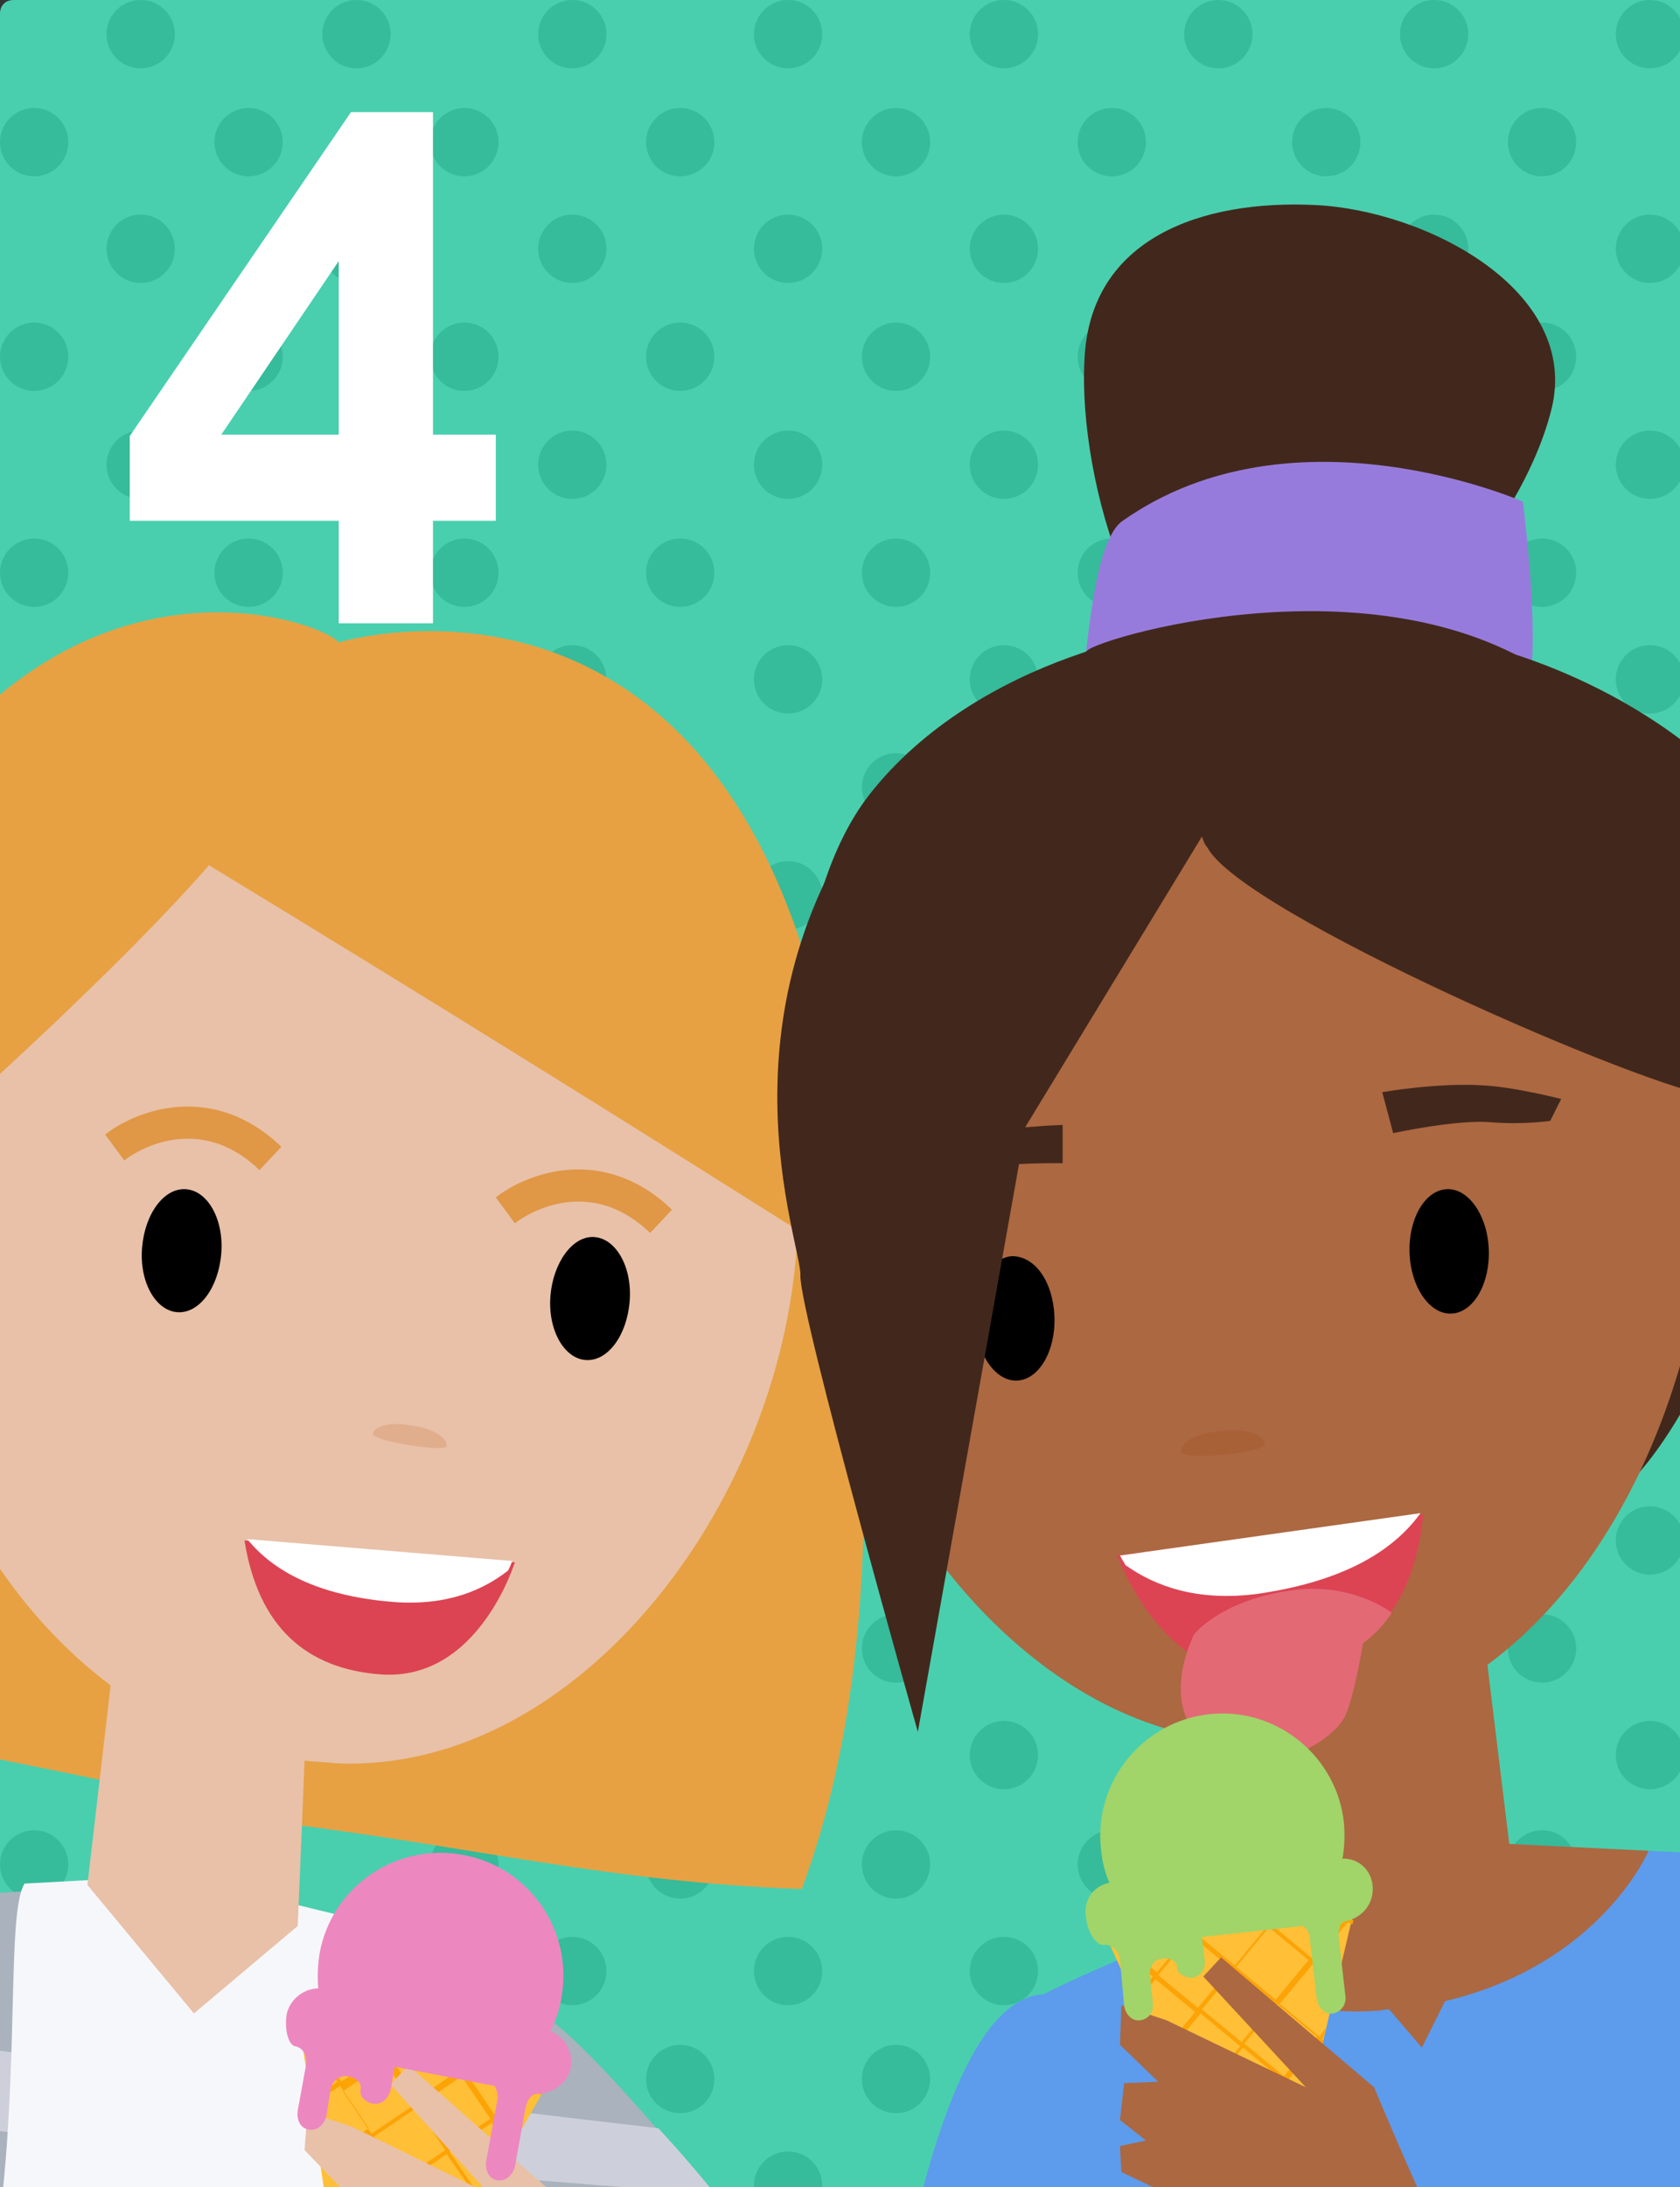
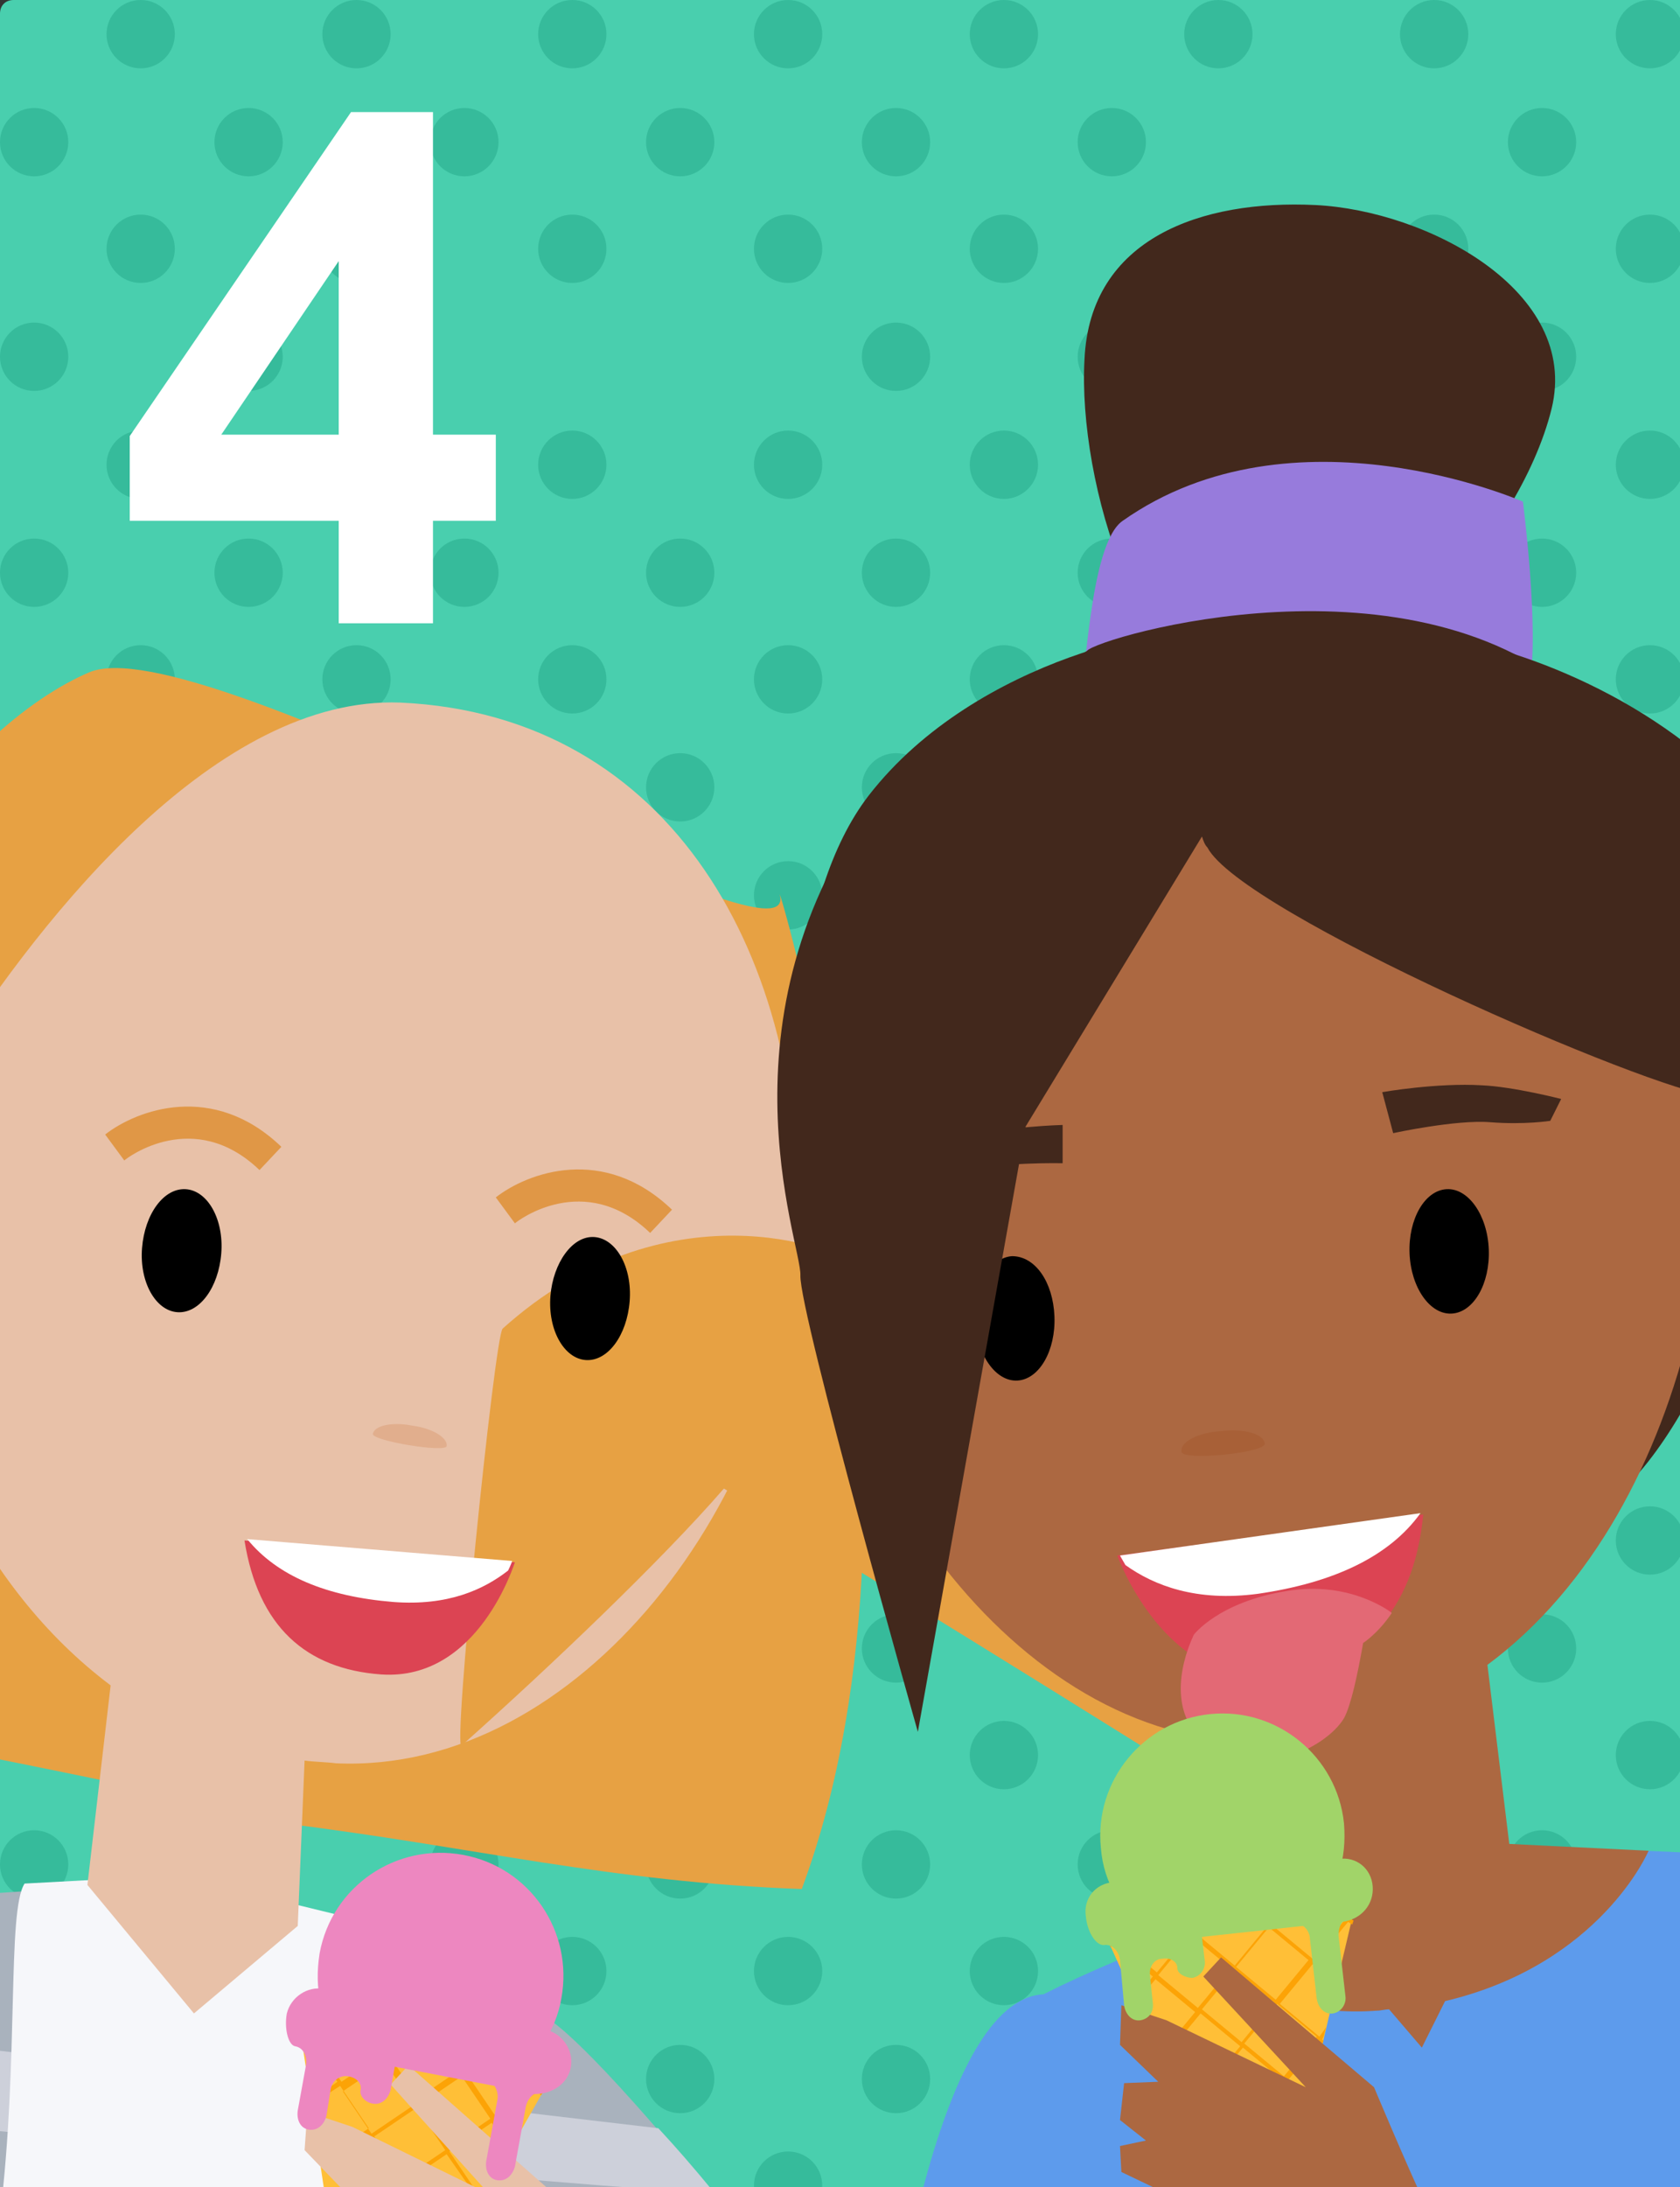
<svg xmlns="http://www.w3.org/2000/svg" xmlns:xlink="http://www.w3.org/1999/xlink" version="1.1" x="0px" y="0px" width="123px" height="160px" viewBox="0 0 123 160" xml:space="preserve">
  <rect x="0" y="0" width="123" height="160" fill="#333333" stroke="none" />
  <style type="text/css">.st0{fill:#49CFAE;} .st1{fill:#36BB9B;} .st2{clip-path:url(#SVGID_2_);} .st3{fill:#FFFFFF;} .st4{fill:#E7A143;} .st5{fill:#A9B2BD;} .st6{fill:#CDD0DA;} .st7{fill:#F6F7FA;} .st8{fill:#E8C1A8;} .st9{fill:#8E5830;} .st10{fill:#E1AE8D;} .st11{fill:#E09746;} .st12{fill:#DC4453;} .st13{fill:#42281C;} .st14{fill:#977BDC;} .st15{fill:#5D9BEC;} .st16{fill:#AC6841;} .st17{fill:#A86037;} .st18{fill:#FFBF37;} .st19{fill:#FCA306;} .st20{fill:#ED87C0;} .st21{fill:#E36975;} .st22{fill:#A1D469;}</style>
  <path class="st0" d="M123 160H0V1c0-.6.4-1 1-1h122v160z" id="Capa_1" />
  <g id="dots">
    <circle class="st1" cx="10.3" cy="2.5" r="2.5" />
    <circle class="st1" cx="26.1" cy="2.5" r="2.5" />
    <circle class="st1" cx="41.9" cy="2.5" r="2.5" />
    <circle class="st1" cx="57.7" cy="2.5" r="2.5" />
    <circle class="st1" cx="73.5" cy="2.5" r="2.5" />
    <circle class="st1" cx="89.2" cy="2.5" r="2.5" />
    <circle class="st1" cx="105" cy="2.5" r="2.5" />
    <circle class="st1" cx="120.8" cy="2.5" r="2.5" />
    <circle class="st1" cx="2.5" cy="10.4" r="2.5" />
    <circle class="st1" cx="18.2" cy="10.4" r="2.5" />
    <circle class="st1" cx="34" cy="10.4" r="2.5" />
    <circle class="st1" cx="49.8" cy="10.4" r="2.5" />
    <circle class="st1" cx="65.6" cy="10.4" r="2.5" />
    <circle class="st1" cx="81.4" cy="10.4" r="2.5" />
-     <circle class="st1" cx="97.1" cy="10.4" r="2.5" />
    <circle class="st1" cx="112.9" cy="10.4" r="2.5" />
    <circle class="st1" cx="10.3" cy="18.2" r="2.5" />
    <circle class="st1" cx="26.1" cy="18.2" r="2.5" />
    <circle class="st1" cx="41.9" cy="18.2" r="2.5" />
    <circle class="st1" cx="57.7" cy="18.2" r="2.5" />
    <circle class="st1" cx="73.5" cy="18.2" r="2.5" />
    <circle class="st1" cx="89.2" cy="18.2" r="2.5" />
    <circle class="st1" cx="105" cy="18.2" r="2.5" />
    <circle class="st1" cx="120.8" cy="18.2" r="2.5" />
    <circle class="st1" cx="2.5" cy="26.1" r="2.5" />
    <circle class="st1" cx="18.2" cy="26.1" r="2.5" />
-     <circle class="st1" cx="34" cy="26.1" r="2.5" />
-     <circle class="st1" cx="49.8" cy="26.1" r="2.5" />
    <circle class="st1" cx="65.6" cy="26.1" r="2.5" />
    <circle class="st1" cx="81.4" cy="26.1" r="2.5" />
    <circle class="st1" cx="97.1" cy="26.1" r="2.5" />
    <circle class="st1" cx="112.9" cy="26.1" r="2.5" />
    <circle class="st1" cx="10.3" cy="34" r="2.5" />
    <circle class="st1" cx="26.1" cy="34" r="2.5" />
    <circle class="st1" cx="41.9" cy="34" r="2.5" />
    <circle class="st1" cx="57.7" cy="34" r="2.5" />
    <circle class="st1" cx="73.5" cy="34" r="2.5" />
    <circle class="st1" cx="89.2" cy="34" r="2.5" />
    <circle class="st1" cx="105" cy="34" r="2.5" />
    <circle class="st1" cx="120.8" cy="34" r="2.5" />
    <circle class="st1" cx="2.5" cy="41.9" r="2.5" />
    <circle class="st1" cx="18.2" cy="41.9" r="2.5" />
    <circle class="st1" cx="34" cy="41.9" r="2.5" />
    <circle class="st1" cx="49.8" cy="41.9" r="2.5" />
    <circle class="st1" cx="65.6" cy="41.9" r="2.5" />
    <circle class="st1" cx="81.4" cy="41.9" r="2.5" />
    <circle class="st1" cx="97.1" cy="41.9" r="2.5" />
    <circle class="st1" cx="112.9" cy="41.9" r="2.5" />
    <circle class="st1" cx="10.3" cy="49.7" r="2.5" />
    <circle class="st1" cx="26.1" cy="49.7" r="2.5" />
    <circle class="st1" cx="41.9" cy="49.7" r="2.5" />
    <circle class="st1" cx="57.7" cy="49.7" r="2.5" />
    <circle class="st1" cx="73.5" cy="49.7" r="2.5" />
    <circle class="st1" cx="89.2" cy="49.7" r="2.5" />
    <circle class="st1" cx="105" cy="49.7" r="2.5" />
    <circle class="st1" cx="120.8" cy="49.7" r="2.5" />
    <circle class="st1" cx="2.5" cy="57.6" r="2.5" />
    <circle class="st1" cx="18.2" cy="57.6" r="2.5" />
    <circle class="st1" cx="34" cy="57.6" r="2.5" />
    <circle class="st1" cx="49.8" cy="57.6" r="2.5" />
    <circle class="st1" cx="65.6" cy="57.6" r="2.5" />
    <circle class="st1" cx="81.4" cy="57.6" r="2.5" />
    <circle class="st1" cx="97.1" cy="57.6" r="2.5" />
    <circle class="st1" cx="112.9" cy="57.6" r="2.5" />
    <circle class="st1" cx="10.3" cy="65.5" r="2.5" />
    <circle class="st1" cx="26.1" cy="65.5" r="2.5" />
    <circle class="st1" cx="41.9" cy="65.5" r="2.5" />
    <circle class="st1" cx="57.7" cy="65.5" r="2.5" />
    <circle class="st1" cx="73.5" cy="65.5" r="2.5" />
    <circle class="st1" cx="89.2" cy="65.5" r="2.5" />
    <circle class="st1" cx="105" cy="65.5" r="2.5" />
    <circle class="st1" cx="120.8" cy="65.5" r="2.5" />
    <circle class="st1" cx="2.5" cy="73.4" r="2.5" />
    <circle class="st1" cx="18.2" cy="73.4" r="2.5" />
    <circle class="st1" cx="34" cy="73.4" r="2.5" />
    <circle class="st1" cx="49.8" cy="73.4" r="2.5" />
    <circle class="st1" cx="65.6" cy="73.4" r="2.5" />
    <circle class="st1" cx="81.4" cy="73.4" r="2.5" />
    <circle class="st1" cx="97.1" cy="73.4" r="2.5" />
    <circle class="st1" cx="112.9" cy="73.4" r="2.5" />
    <circle class="st1" cx="10.3" cy="81.2" r="2.5" />
    <circle class="st1" cx="26.1" cy="81.2" r="2.5" />
    <circle class="st1" cx="41.9" cy="81.2" r="2.5" />
    <circle class="st1" cx="57.7" cy="81.2" r="2.5" />
    <circle class="st1" cx="73.5" cy="81.2" r="2.5" />
    <circle class="st1" cx="89.2" cy="81.2" r="2.5" />
    <circle class="st1" cx="105" cy="81.2" r="2.5" />
    <circle class="st1" cx="120.8" cy="81.2" r="2.5" />
    <circle class="st1" cx="2.5" cy="89.1" r="2.5" />
    <circle class="st1" cx="18.2" cy="89.1" r="2.5" />
    <circle class="st1" cx="34" cy="89.1" r="2.5" />
    <circle class="st1" cx="49.8" cy="89.1" r="2.5" />
    <circle class="st1" cx="65.6" cy="89.1" r="2.5" />
    <circle class="st1" cx="81.4" cy="89.1" r="2.5" />
    <circle class="st1" cx="97.1" cy="89.1" r="2.5" />
    <circle class="st1" cx="112.9" cy="89.1" r="2.5" />
    <circle class="st1" cx="10.3" cy="96.9" r="2.5" />
    <circle class="st1" cx="26.1" cy="96.9" r="2.5" />
    <circle class="st1" cx="41.9" cy="96.9" r="2.5" />
    <circle class="st1" cx="57.7" cy="96.9" r="2.5" />
    <circle class="st1" cx="73.5" cy="96.9" r="2.5" />
    <circle class="st1" cx="89.2" cy="96.9" r="2.5" />
    <circle class="st1" cx="105" cy="96.9" r="2.5" />
    <circle class="st1" cx="120.8" cy="96.9" r="2.5" />
    <circle class="st1" cx="2.5" cy="104.9" r="2.5" />
    <circle class="st1" cx="18.2" cy="104.9" r="2.5" />
    <circle class="st1" cx="34" cy="104.9" r="2.5" />
    <circle class="st1" cx="49.8" cy="104.9" r="2.5" />
    <circle class="st1" cx="65.6" cy="104.9" r="2.5" />
    <circle class="st1" cx="81.4" cy="104.9" r="2.5" />
    <circle class="st1" cx="97.1" cy="104.9" r="2.5" />
    <circle class="st1" cx="112.9" cy="104.9" r="2.5" />
    <circle class="st1" cx="10.3" cy="112.7" r="2.5" />
    <circle class="st1" cx="26.1" cy="112.7" r="2.5" />
    <circle class="st1" cx="41.9" cy="112.7" r="2.5" />
    <circle class="st1" cx="57.7" cy="112.7" r="2.5" />
    <circle class="st1" cx="73.5" cy="112.7" r="2.5" />
    <circle class="st1" cx="89.2" cy="112.7" r="2.5" />
    <circle class="st1" cx="105" cy="112.7" r="2.5" />
    <circle class="st1" cx="120.8" cy="112.7" r="2.5" />
    <circle class="st1" cx="2.5" cy="120.6" r="2.5" />
    <circle class="st1" cx="18.2" cy="120.6" r="2.5" />
    <circle class="st1" cx="34" cy="120.6" r="2.5" />
    <circle class="st1" cx="49.8" cy="120.6" r="2.5" />
    <circle class="st1" cx="65.6" cy="120.6" r="2.5" />
    <circle class="st1" cx="81.4" cy="120.6" r="2.5" />
    <circle class="st1" cx="97.1" cy="120.6" r="2.5" />
    <circle class="st1" cx="112.9" cy="120.6" r="2.5" />
    <circle class="st1" cx="10.3" cy="128.4" r="2.5" />
    <circle class="st1" cx="26.1" cy="128.4" r="2.5" />
    <circle class="st1" cx="41.9" cy="128.4" r="2.5" />
    <circle class="st1" cx="57.7" cy="128.4" r="2.5" />
    <circle class="st1" cx="73.5" cy="128.4" r="2.5" />
    <circle class="st1" cx="89.2" cy="128.4" r="2.5" />
    <circle class="st1" cx="105" cy="128.4" r="2.5" />
    <circle class="st1" cx="120.8" cy="128.4" r="2.5" />
    <circle class="st1" cx="2.5" cy="136.4" r="2.5" />
    <circle class="st1" cx="18.2" cy="136.4" r="2.5" />
    <circle class="st1" cx="34" cy="136.4" r="2.5" />
    <circle class="st1" cx="49.8" cy="136.4" r="2.5" />
    <circle class="st1" cx="65.6" cy="136.4" r="2.5" />
    <circle class="st1" cx="81.4" cy="136.4" r="2.5" />
    <circle class="st1" cx="97.1" cy="136.4" r="2.5" />
    <circle class="st1" cx="112.9" cy="136.4" r="2.5" />
    <circle class="st1" cx="10.3" cy="144.2" r="2.5" />
    <circle class="st1" cx="26.1" cy="144.2" r="2.5" />
    <circle class="st1" cx="41.9" cy="144.2" r="2.5" />
    <circle class="st1" cx="57.7" cy="144.2" r="2.5" />
    <circle class="st1" cx="73.5" cy="144.2" r="2.5" />
    <circle class="st1" cx="89.2" cy="144.2" r="2.5" />
    <circle class="st1" cx="105" cy="144.2" r="2.5" />
    <circle class="st1" cx="120.8" cy="144.2" r="2.5" />
    <circle class="st1" cx="2.5" cy="152.1" r="2.5" />
    <circle class="st1" cx="18.2" cy="152.1" r="2.5" />
    <circle class="st1" cx="34" cy="152.1" r="2.5" />
    <circle class="st1" cx="49.8" cy="152.1" r="2.5" />
    <circle class="st1" cx="65.6" cy="152.1" r="2.5" />
    <circle class="st1" cx="81.4" cy="152.1" r="2.5" />
    <circle class="st1" cx="97.1" cy="152.1" r="2.5" />
    <circle class="st1" cx="112.9" cy="152.1" r="2.5" />
    <circle class="st1" cx="10.3" cy="159.9" r="2.5" />
    <circle class="st1" cx="26.1" cy="159.9" r="2.5" />
    <circle class="st1" cx="41.9" cy="159.9" r="2.5" />
    <circle class="st1" cx="57.7" cy="159.9" r="2.5" />
    <circle class="st1" cx="73.5" cy="159.9" r="2.5" />
    <circle class="st1" cx="89.2" cy="159.9" r="2.5" />
    <circle class="st1" cx="105" cy="159.9" r="2.5" />
    <circle class="st1" cx="120.8" cy="159.9" r="2.5" />
  </g>
  <g id="_x30_4">
    <defs>
      <path id="SVGID_1_" d="M0 0h123v160H0z" />
    </defs>
    <clipPath id="SVGID_2_">
      <use xlink:href="#SVGID_1_" overflow="visible" />
    </clipPath>
    <g class="st2">
      <path class="st3" d="M24.8 45.6v-7.5H9.5v-6.2L25.7 8.2h6v23.6h4.6v6.3h-4.6v7.5h-6.9zm0-13.8V19.1l-8.6 12.7h8.6z" />
    </g>
    <g class="st2">
      <path class="st4" d="M57.1 65.5c1.5 6.2-42.6-19.8-50.6-16.3-2.1.9-4.8 2.6-7.6 5.3-2.9 2.8-3.6 73.3 1 74.2 10 2 20.9 4.3 20.9 4.7 13.8 1.7 23.9 4.3 37.9 4.8 11.3-30.4-2-74.5-1.6-72.7z" />
      <path class="st5" d="M-.3 138.5c4.5-.3 9.6-.6 14-.4 8.2.2 20 6.3 25.1 9.1 1.3-.5 6.7 5.3 13.5 13.5.2.2-52.2.3-52.3 0-1.5-6.7-2.9-22-.3-22.2z" />
      <path class="st6" d="M-1.2 155.8s54 5.2 53.4 4.5c-1.4-1.7-2.7-3.2-4-4.6L-2 149.8l.8 6z" />
      <path class="st7" d="M12.9 137.2l-11.1.6c-1.3 2-.4 12.9-1.8 24.3 0 .4 27-.2 27-1.1-.8-10.9-1.8-20.8-1.8-20.8l-12.3-3z" />
      <path class="st8" d="M29.3 51.4C15.9 50.9 3.2 66.9-3.6 77.5c-3.4 5.2-.8 29.4.4 31.8 2.7 5.5 6.5 10.4 11.3 14l-1.7 14.6 7.8 9.4 7.6-6.4.5-12.1c.7.1 1.5.1 2.3.2 17.8.8 33.1-19.4 33.8-39.1.6-19.6-9.1-37.6-29.1-38.5z" />
      <path class="st9" d="M21.8 227.2zM30.9 232.5z" />
-       <path class="st4" d="M62.5 92.6C60 36.2 24.8 47 24.8 47c-1-1.3-13.8-6.1-25.7 4.6-.6.6-3.7 31.2-3 30.5 6.4-5.7 14.6-13.5 19.2-18.8 15.8 9.6 31.6 19.4 47.2 29.3z" />
+       <path class="st4" d="M62.5 92.6c-1-1.3-13.8-6.1-25.7 4.6-.6.6-3.7 31.2-3 30.5 6.4-5.7 14.6-13.5 19.2-18.8 15.8 9.6 31.6 19.4 47.2 29.3z" />
      <path d="M10.4 91.3c-.2 2.5 1 4.6 2.6 4.7 1.6.1 3-1.8 3.2-4.3.2-2.5-1-4.6-2.6-4.7-1.6-.1-3 1.8-3.2 4.3zM40.3 94.8c-.2 2.5 1 4.6 2.6 4.7 1.6.1 3-1.8 3.2-4.3.2-2.5-1-4.6-2.6-4.7-1.6-.1-3 1.9-3.2 4.3z" />
      <path class="st10" d="M32.7 105.8c.1-.6-1-1.3-2.5-1.5-1.5-.3-2.8 0-2.9.6-.1.5 5.3 1.4 5.4.9z" />
      <path class="st11" d="M37.7 89.5c.2-.2 5.1-3.9 9.9.7l1.6-1.7c-5-4.8-10.6-2.7-12.9-.9l1.4 1.9zM9.1 84.9c.2-.2 5.1-3.9 9.9.7l1.6-1.7c-5-4.8-10.6-2.7-12.9-.9l1.4 1.9z" />
      <path class="st12" d="M27.9 122.5c-5.5-.4-9-3.5-10-9.8l19.8 1.6c0-.1-2.6 8.7-9.8 8.2z" />
      <path class="st3" d="M18.1 112.6c2.2 2.7 5.8 4.2 10.7 4.6 4 .3 6.6-.9 8.4-2.3.2-.4.3-.7.3-.7l-19.4-1.6z" />
      <g>
        <path class="st13" d="M113.6 29.9c-2.4 9.7-13.7 21.7-21.9 21.3-8.2-.4-12.8-16-12.3-24.9.4-8.9 8.6-11.7 16.9-11.3 8.2.4 19.4 6.3 17.3 14.9z" />
        <path class="st14" d="M78.9 52.2c.6-1.8.8-12.4 3.3-14.1 12.5-8.8 29.3-1.4 29.3-1.4s1.2 9.3.5 13.2c-.6 3.9-31.8 0-33.8.3" />
        <path class="st13" d="M124.2 55c-8-6.5-18.1-9-22.8-8.8-3.7.2-13.5.3-13.6.2-1.1-.9-16.2 1.5-24.2 11.8-5.7 7.4-5.6 21-5.3 25.9.1 1 56 29.4 61.2 24.2 1.6-1.7 3.2-4.1 4.6-6.8 2.1-3.7.9-45.8.1-46.5z" />
        <path class="st15" d="M124.5 135.6c-6.3-.4-14.7-.5-20.9.7-8.8 1.7-21.5 6.7-27.2 9.6-3.8.2-6.7 6.1-8.9 14.5-.2.9 58.3 1 58.3.5.1-8.3-.4-25.3-1.3-25.3z" />
        <path class="st16" d="M127.6 80c-.7-.1-1.5.1-2.3.5-1.4-19.1-18.3-31.8-37.6-31.1C68 50.2 58.4 68.3 59.2 88c.8 19.7 16 40.1 33.5 39.4 1 0 1.9-.1 2.8-.3l.7 10.5c-8.1 2.8-6.7 2.8-11 4.1 0 0 6.1 6.1 15.6 5.4.3 0 .6-.1.9-.1l2.4 2.8 1.7-3.4c11.4-2.7 14.9-11 14.9-11l-10.2-.5-1.6-13.1c7.7-5.7 12.6-15.1 14.9-24.9 3.1-.3 7.7-3.5 8.2-7.7.6-4.8-1.4-8.8-4.4-9.2z" />
        <path class="st13" d="M101.2 79.9s4-.7 7.3-.5c2.3.1 5.8 1 5.8 1l-.8 1.6s-1.9.3-4.4.1c-2.5-.2-7.1.8-7.1.8l-.8-3zM77.8 82.3s-4.1.1-7.2.9c-2.2.6-5.4 2.1-5.4 2.1l1.1 1.3s1.9-.1 4.4-.9c2.4-.7 7.1-.6 7.1-.6v-2.8z" />
        <path class="st17" d="M92.6 105.6c.1.7-6.1 1.3-6.1.6-.1-.7 1.2-1.4 2.9-1.5 1.7-.2 3.1.2 3.2.9z" />
        <path class="st18" d="M35.4 160.7l4.6-8.1-17.9-3.3 1.6 10.7z" />
        <path class="st19" d="M35 160.9l.1.2.2-.3-.1-.1.2-.1.3-.6-.7.5-2.1-3.1 3.1-2.1 1.3 1.9.2-.3-1.2-1.8 3.1-2.1.2.3.2-.3-.1-.2.3-.2-.4-.1h-.1v-.1l-.4-.1.2.3-3.1 2.1-2.1-3.1.3-.2-.4-.1h-.1v-.1l-.4-.1.2.3-3.1 2.1-2.1-3.1.3-.2-.4-.1h-.1v-.1l-.4-.1.2.3-3.1 2.1-2.1-3.1.3-.2-.4-.1h-.1v-.1l-.4-.1.2.3-.2.1v.3l.3-.2 2.1 3.1-1.8 1.3v.3l2-1.3 2.1 3.1-3.1 2.1-.6-.8.1.7.2.3-.2.1v.3l.3-.2 1 1.4 10.3 1.3zm-11-2.3l3.1-2.1 2.1 3.1-1.1.8-3-.2-1.1-1.6zm10.8 2l-.1.1-4.5-.2-.6-.8 3.1-2.1 2.1 3zm-1-8.7l2.1 3.1-3.1 2.1-2.1-3.1 3.1-2.1zm-1.2 5.4l-3.1 2.1-2.1-3.1 3.1-2.1 2.1 3.1zm-4.4-6.4l2.1 3.1-3.1 2.1-2.1-3.1 3.1-2.1z" />
        <path class="st20" d="M39.7 149.6c.7-1 1.2-2.2 1.4-3.4.9-4.9-2.3-9.6-7.2-10.5-4.9-.9-9.6 2.3-10.5 7.2-.2 1.3-.2 2.5.1 3.7l16.2 3z" />
        <path class="st8" d="M40.9 160.8l-.8-.7-10.2-9-1.3 1.4 7.2 8-10-4.9-3.3-1.1-.2 2.8 2.7 2.8z" />
        <path class="st20" d="M41.8 151.2c.2-1.2-.6-2.4-1.8-2.7l-16.3-3c-1.2-.2-2.4.6-2.7 1.8-.2 1.1.1 2.3.6 2.4.6.1.9.7.8 1.4l-.6 3.3c-.1.7.2 1.3.8 1.4.6.1 1.1-.3 1.3-1l.3-1.9c.1-.7.7-1.1 1.3-1 .6.1 1 .5.9 1-.1.4.3.9.9 1 .6.1 1.1-.3 1.3-1l.3-1.7 7.3 1.4c.2.3.3.7.2 1.1l-.8 4.4c-.1.7.2 1.3.8 1.4.6.1 1.1-.3 1.3-1l.8-4.4c.1-.4.3-.7.6-.9 1.4 0 2.5-.8 2.7-2z" />
        <path class="st12" d="M93.4 122.6c6.2-.8 10.1-4.5 10.8-11.8l-22.4 3s3.5 9.8 11.6 8.8z" />
        <path class="st21" d="M87.4 119.6c-1.2 2.6-1.5 5.7.5 7.6 3.7 3.5 9.2.7 10.5-1.5.5-.9 1-3.2 1.4-5.5 0 0 1.1-.7 2.1-2.2 0 0-3-2.4-7.7-1.6-5 .8-6.8 3.2-6.8 3.2z" />
        <path class="st3" d="M104 110.7c-2.3 3.2-6.4 5.1-11.9 5.9-4.5.6-7.6-.6-9.7-2.1-.3-.5-.4-.7-.4-.7l22-3.1z" />
        <path class="st18" d="M94 161.5l5.1-21.6-18.1 1.8 8.9 19.7z" />
        <path class="st19" d="M81.3 142.5l.2-.3 2.9 2.4-1.4 1.7.1.3 1.5-1.8 2.9 2.4-2.4 2.9h-.5l7 5.3 2.4-2.9.2-.2 2.4-2.9.2.2.1-.3-.1-.1.1-.2.2-.7-.5.7-2.9-2.4 2.4-2.9 1.8 1.5.1-.3-1.7-1.4 2.4-2.9.3.2.1-.3-.2-.1.2-.3h-.4v.1h-.5l.3.2-2.4 2.9-2.9-2.4.2-.3H93v.1h-.5l.3.2-2.4 2.9-2.9-2.4.2-.3h-.4v.1h-.5l.3.2-2.4 2.9-2.9-2.4.2-.3h-.4v.1h-.5l.3.2-.1.2v.4zm4.2 7.7l2.4-2.9 2.9 2.4-2.4 2.9-2.9-2.4zm6 4.9l-2.9-2.4 2.4-2.9 2.9 2.4-2.4 2.9zm4.9-6.1l-2.4 2.9-2.9-2.4 2.4-2.9 2.9 2.4zm-3.5-8l2.9 2.4-2.4 2.9-2.9-2.4 2.4-2.9zm.4 5.5l-2.4 2.9L88 147l2.4-2.9 2.9 2.4zm-6.1-4.9l2.9 2.4-2.4 2.9-2.9-2.4 2.4-2.9z" />
        <path class="st22" d="M98 137.1c.4-1.2.5-2.4.4-3.7-.5-4.9-4.9-8.5-9.8-8s-8.5 4.9-8 9.8c.1 1.3.5 2.5 1.1 3.5l16.3-1.6z" />
        <path class="st16" d="M104.4 161.4c-1.5-3.2-3.8-8.7-3.8-8.7l-11.2-9.5-1.3 1.4 7.5 8.1-10.2-4.9-3.3-1.1-.1 2.9 2.8 2.7-2.5.1-.3 2.7 1.9 1.5-1.9.4.1 1.9 4.6 2.2c.1 0 17.8.6 17.7.3z" />
        <path class="st22" d="M100.5 138c-.1-1.3-1.2-2.2-2.5-2l-16.5 1.7c-1.3.1-2.2 1.2-2 2.5.1 1.1.7 2.1 1.3 2.1.6-.1 1.1.4 1.2 1.1l.3 3.3c.1.7.6 1.2 1.2 1.1.6-.1 1-.6.9-1.3l-.2-1.9c-.1-.7.3-1.3.9-1.3.6-.1 1.1.2 1.1.7 0 .4.6.7 1.1.7.6-.1 1-.7.9-1.3l-.2-1.7 7.4-.8c.3.2.5.6.5.9l.5 4.4c.1.7.6 1.2 1.2 1.1.6-.1 1-.7.9-1.3l-.5-4.4c0-.4.1-.8.3-1 1.4-.2 2.3-1.3 2.2-2.6z" />
        <path d="M109 91.4c.1 2.5-1.1 4.6-2.7 4.7-1.6.1-3-1.9-3.1-4.4-.1-2.5 1.1-4.6 2.7-4.7 1.6-.1 3 1.9 3.1 4.4zM77.2 96.3c.1 2.5-1.1 4.6-2.7 4.7-1.6.1-3-1.9-3.1-4.4-.1-2.5 1.1-4.6 2.7-4.7 1.7 0 3 1.9 3.1 4.4z" />
        <path class="st13" d="M116 51.4c-12.4-11.6-35.5-4.8-36.4-3.8-.4.4-11.3 5.4-14.7 9.7-13 16.5-6.2 33.7-6.3 36-.1 2.7 8.6 33.4 8.6 33.4l7.9-44.3L88 61.2c.1.3.2.6.4.8 2.5 4.8 32.5 17.8 37.1 18.2.2 0 .1-8.5-.3-10.3-1.5-7.1-4.8-14.4-9.2-18.5z" />
      </g>
    </g>
  </g>
</svg>